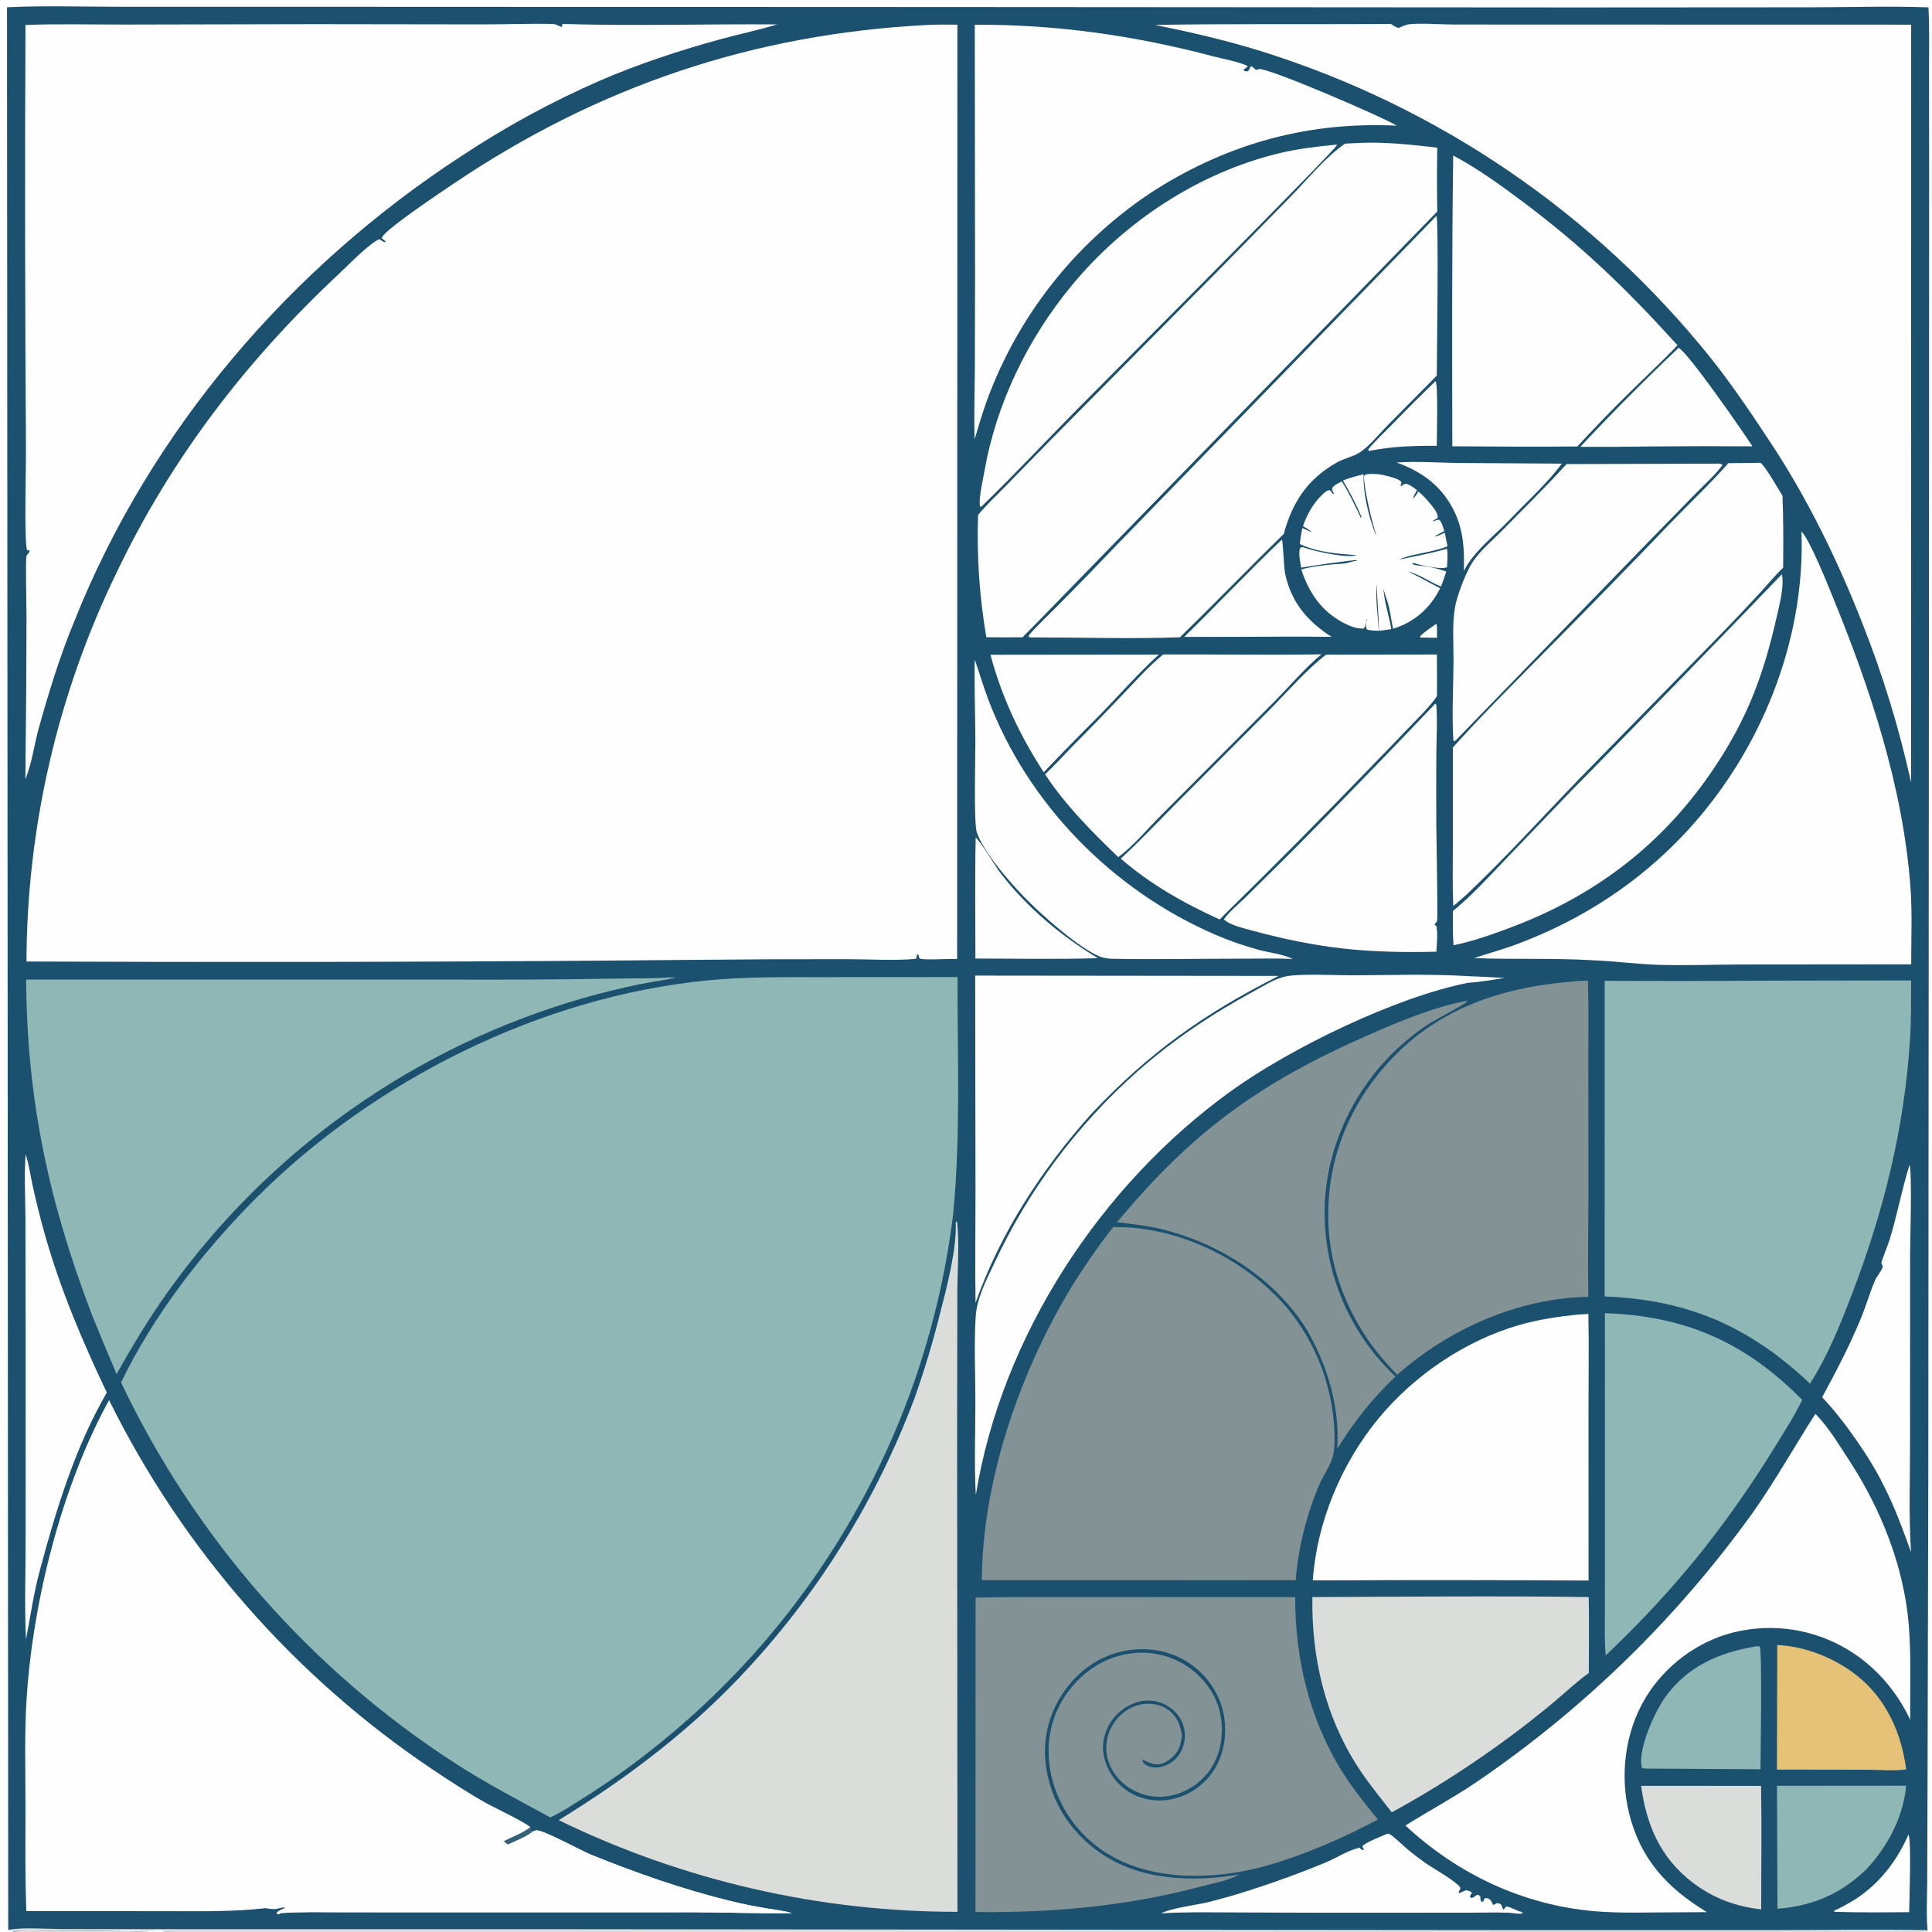
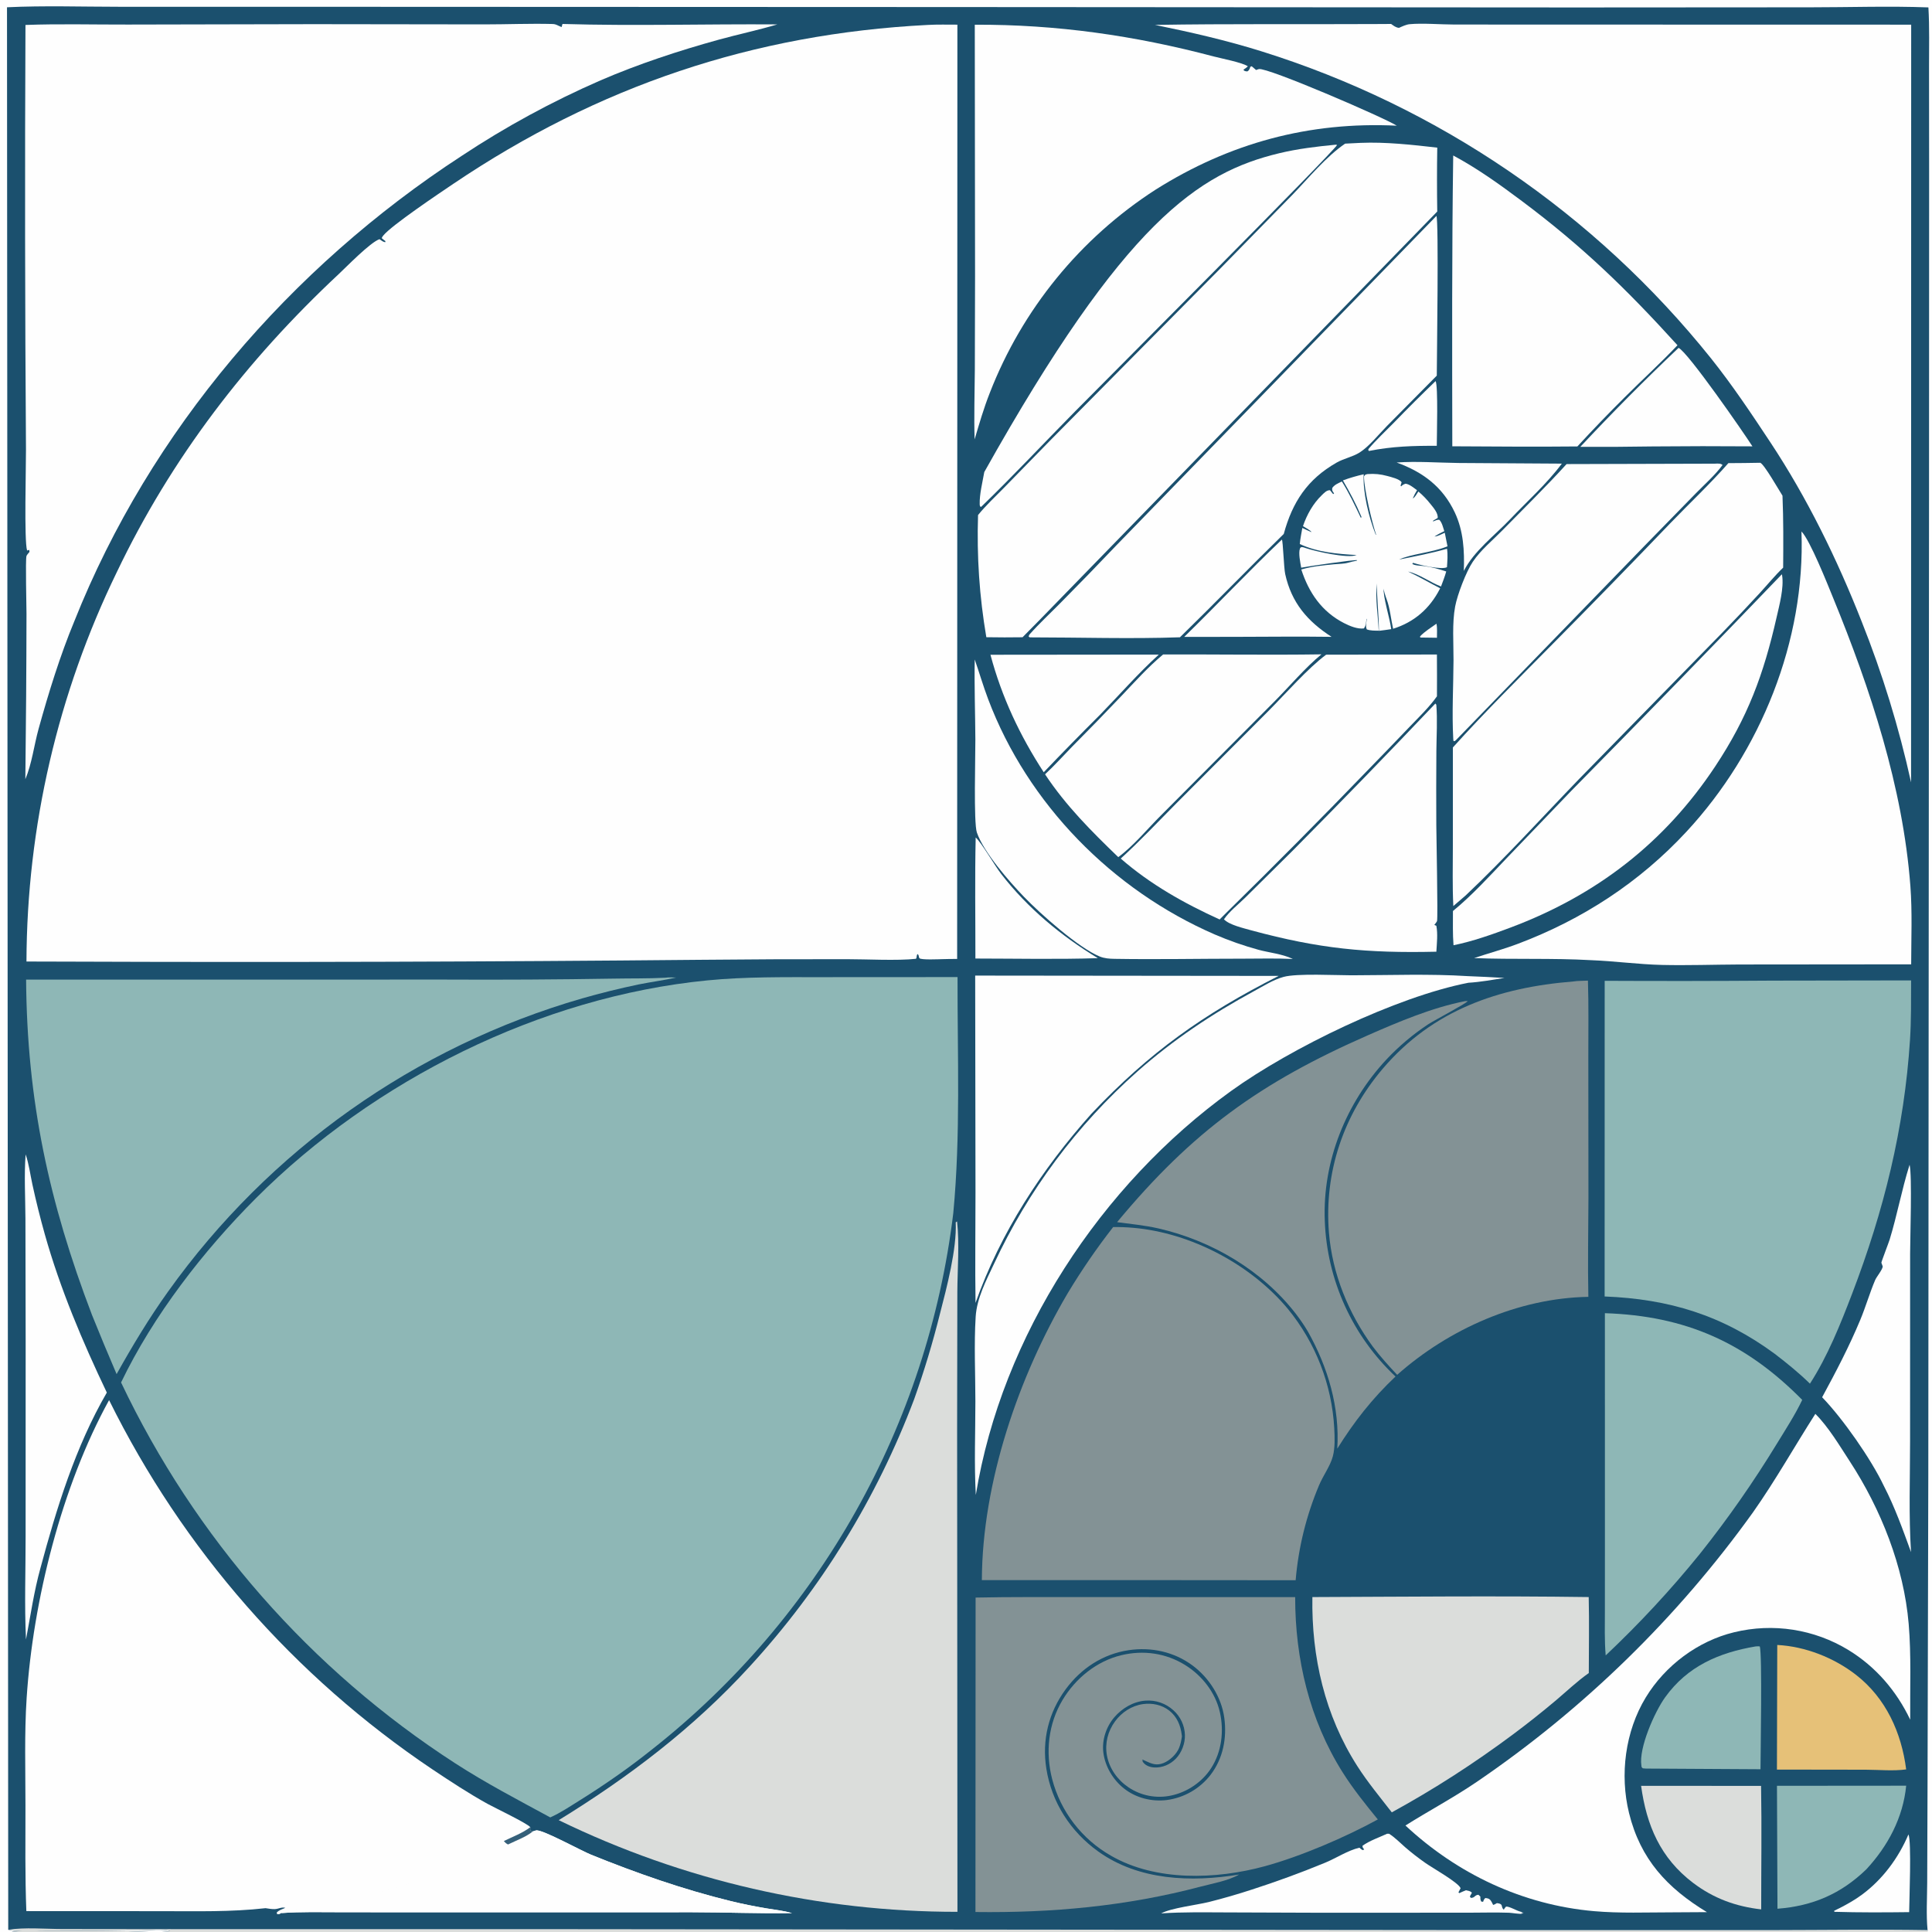
<svg xmlns="http://www.w3.org/2000/svg" version="1.1" width="760" height="760">
  <svg width="760" height="760">
    <path fill="#1B506E" d="M0 0L760 0L760 760L758.18 760L4.595 760L0 760L0 0Z" />
    <path fill="#FEFEFE" d="M0 0L760 0L760 760L758.18 760L758.257 759.253C757.67 753.176 758.091 746.676 758.113 740.558L758.239 704.553L758.546 579.85L758.835 195.613L758.87 67.31L758.834 26.526C758.818 18.682 759.048 10.738 758.586 2.912C743.15 2.335 727.502 2.879 712.046 2.877L620.048 2.935L374.752 2.775L127.925 2.677L46.753 2.667C32.155 2.664 17.333 2.166 2.755 2.861L3.237 759.121C3.458 759.167 3.677 759.216 3.898 759.258C8.17 760.073 14.491 759.388 19.006 759.385L55.413 759.361C58.606 759.356 63.905 758.687 66.915 759.602C63.497 760.509 54.826 759.769 50.914 759.709C45.739 759.63 6.278 759.071 4.595 760L0 760L0 0Z" />
    <path fill="#DBDDDB" d="M3.237 759.121C9.687 758.087 17.798 758.82 24.432 758.826L68.384 758.877L224.976 758.893L587.338 759.241L696.656 759.253C717.178 759.227 737.739 758.914 758.257 759.253L758.18 760L4.595 760C6.278 759.071 45.739 759.63 50.914 759.709C54.826 759.769 63.497 760.509 66.915 759.602C63.905 758.687 58.606 759.356 55.413 759.361L19.006 759.385C14.491 759.388 8.17 760.073 3.898 759.258C3.677 759.216 3.458 759.167 3.237 759.121Z" />
    <path fill="#FEFEFE" d="M364.972 9.808C368.833 9.591 372.745 9.707 376.613 9.701L376.519 377.226C374.589 377.219 372.659 377.245 370.729 377.303C369.491 377.329 362.271 377.677 361.701 376.934C361.276 376.38 361.661 375.95 360.979 375.296C360.411 375.809 360.795 376.404 360.329 377.164C352.923 377.981 340.859 377.312 333.021 377.318C313.711 377.288 294.4 377.37 275.091 377.564C192.364 378.349 109.634 378.587 26.904 378.279L10.411 378.237C10.586 325.145 22.739 272.777 45.964 225.034C67.403 180.169 97.022 141.662 133.239 107.823C136.412 104.857 145.567 95.4 149.284 94.085C150.009 94.601 150.644 95.144 151.542 95.298L151.613 94.841C151.082 94.463 150.624 94.118 150.148 93.668C150.389 93.185 150.386 93.138 150.782 92.647C154.018 88.633 172.884 75.98 178.301 72.327C235.309 33.889 296.347 13.3 364.972 9.808Z" />
    <path fill="#8EB7B6" d="M47.625 543.828C60.293 517.467 80.055 492.001 100.661 471.367C147.03 424.932 212.683 392.081 278.246 385.661C293.19 384.198 308.158 384.402 323.152 384.39L376.673 384.361C376.605 415.278 377.924 446.462 374.991 477.266C364.937 560.491 322.315 636.342 256.457 688.209C247.333 695.499 237.919 702.055 228.016 708.235C224.287 710.561 220.478 713.123 216.462 714.923C203.796 708.051 191.209 701.491 179.078 693.649C122.208 656.873 76.692 604.998 47.625 543.828Z" />
    <path fill="#FEFEFE" d="M221.266 9.424C249.379 10.265 277.658 9.403 305.795 9.601C298.196 11.866 290.421 13.491 282.778 15.6C267.048 19.941 251.181 25.164 236.201 31.626C217.164 39.929 198.886 49.872 181.574 61.344C114.149 105.233 59.103 169.325 29.241 244.371C23.616 257.931 19.115 272.517 15.194 286.658C13.411 293.09 12.553 300.406 9.972 306.522C10.241 284.819 10.391 263.115 10.422 241.41C10.424 238.527 9.974 220.265 10.406 218.756C10.515 218.375 11.039 217.781 11.283 217.483C11.386 217.359 11.492 217.237 11.596 217.114L11.514 216.317L10.659 216.553C9.447 212.819 10.26 183.149 10.22 176.84C9.823 121.166 9.756 65.491 10.019 9.817C23.41 9.322 36.93 9.697 50.341 9.66L123.59 9.506L190.395 9.595C199.376 9.6 208.446 9.205 217.411 9.442C218.241 9.464 218.842 9.701 219.578 10.066C220.017 10.283 220.461 10.469 220.913 10.658L221.266 9.424Z" />
    <path fill="#FEFEFE" d="M547.226 9.425C548.232 10.127 549.072 10.857 550.34 10.952C551.645 10.375 553.123 9.646 554.559 9.511C559.572 9.042 566.852 9.649 572.14 9.652L615.717 9.669L751.81 9.7L751.764 307.752C747.007 286.163 740.503 264.996 732.317 244.46C722.717 220.061 710.941 195.954 696.447 174.04C688.986 162.76 681.476 151.488 673.027 140.915C627.404 83.984 565.842 41.948 496.209 20.179C482.497 15.882 468.416 12.668 454.343 9.795C483.191 9.315 512.079 9.613 540.933 9.46L547.226 9.425Z" />
    <path fill="#FEFEFE" d="M42.909 550.772C71.894 609.44 115.724 659.503 170.045 695.989C177.173 700.739 184.331 705.463 191.83 709.61C194.411 711.038 207.487 717.291 208.6 718.769L208.575 720.017L209.573 720.451C209.985 720.338 210.759 720.006 211.155 720.018C214.282 720.113 228.403 727.929 232.519 729.598C250.348 736.825 268.729 743.264 287.429 747.836C292.131 748.986 296.816 749.92 301.591 750.721C304.866 751.271 308.356 751.626 311.537 752.575C298.492 752.772 285.383 752.238 272.324 752.227L170.353 752.248L134.305 752.218C126.444 752.214 118.463 751.987 110.623 752.557C109.802 753.032 109.835 753.132 108.931 752.905L108.9 752.245C109.865 751.371 111.052 750.987 112.241 750.505C110.745 750.087 109.59 750.938 108.079 750.997C106.889 751.043 105.64 750.801 104.465 750.626C90.807 752.167 77.273 751.811 63.551 751.806L10.362 751.781C9.827 737.959 10.009 724.076 10.014 710.244C10.018 696.25 9.569 682.019 10.474 668.062C12.964 629.685 24.286 584.569 42.909 550.772Z" />
    <path fill="#FEFEFE" d="M209.573 720.451C209.985 720.338 210.759 720.006 211.155 720.018C214.282 720.113 228.403 727.929 232.519 729.598C250.348 736.825 268.729 743.264 287.429 747.836C292.131 748.986 296.816 749.92 301.591 750.721C304.866 751.271 308.356 751.626 311.537 752.575C298.492 752.772 285.383 752.238 272.324 752.227L170.353 752.248L134.305 752.218C126.444 752.214 118.463 751.987 110.623 752.557C113.108 751.027 133.788 748.439 139.052 747.119C159.98 741.974 180.344 734.756 199.841 725.572C202.894 724.062 206.993 722.597 209.573 720.451Z" />
    <defs>
      <linearGradient id="SvgjsLinearGradient1001" gradientUnits="userSpaceOnUse" x1="152.83" y1="731.722" x2="158.233" y2="743.564">
        <stop offset="0" stop-color="#2C4D6A" />
        <stop offset="1" stop-color="#326780" />
      </linearGradient>
    </defs>
    <path fill="url(#gradient_0)" d="M198.191 724.23C198.728 724.829 199.116 725.214 199.841 725.572C180.344 734.756 159.98 741.974 139.052 747.119C133.788 748.439 113.108 751.027 110.623 752.557C109.802 753.032 109.835 753.132 108.931 752.905L108.9 752.245C109.865 751.371 111.052 750.987 112.241 750.505C110.745 750.087 109.59 750.938 108.079 750.997C106.889 751.043 105.64 750.801 104.465 750.626C139.254 746.06 166.104 738.388 198.191 724.23Z" />
    <path fill="#35607A" d="M198.191 724.23C201.556 722.568 205.652 721.059 208.6 718.769L208.575 720.017L209.573 720.451C206.993 722.597 202.894 724.062 199.841 725.572C199.116 725.214 198.728 724.829 198.191 724.23Z" />
    <path fill="#DBDDDB" d="M375.958 480.843L376.486 480.486C377.457 489.068 376.637 499.54 376.592 508.318L376.508 561.897L376.637 752.063C322.293 752.112 268.653 739.781 219.786 716.005C247.41 699.021 272.777 679.735 294.749 655.733C322.915 625.088 344.938 589.322 359.621 550.374C363.551 539.344 366.936 528.128 369.764 516.765C372.425 506.501 376.411 491.33 375.958 480.843Z" />
    <path fill="#839295" d="M383.778 628.446C397.447 628.145 411.156 628.287 424.83 628.25L509.485 628.27C509.476 652.504 515.088 676.404 528.086 697.079C532.237 703.682 537.086 709.681 541.997 715.726C529.209 722.732 511.607 730.298 497.43 734.157C478.336 739.356 454.637 740.158 437.047 730C425.562 723.48 417.206 712.59 413.881 699.809C411.175 689.291 412.366 678.117 417.97 668.75C423.058 660.245 431.35 653.467 441.078 651.121C449.746 649.03 458.563 650.266 466.152 654.946C472.829 659.064 478.134 665.804 479.869 673.535C481.536 680.968 480.604 689.044 476.455 695.515C472.959 700.967 467.084 704.963 460.755 706.307C454.941 707.575 448.862 706.414 443.924 703.094C439.594 700.175 436.36 695.693 435.43 690.504C434.582 685.769 435.804 680.978 438.647 677.121C441.275 673.554 445.19 670.974 449.614 670.351C453.214 669.844 457.042 670.619 459.934 672.891C463.014 675.311 464.424 678.751 464.874 682.537L464.934 683.076C464.716 684.618 464.389 686.175 463.8 687.623C462.799 690.084 460.174 692.53 457.733 693.519C454.881 694.673 453.022 693.828 450.391 692.612C450.017 692.439 449.671 692.205 449.256 692.188L449.742 692.862L449.24 692.615C449.48 692.961 449.619 693.184 449.88 693.487C450.895 694.67 452.583 695.209 454.099 695.277C457.292 695.419 460.287 694.116 462.511 691.85C464.851 689.467 466.221 685.811 466.118 682.471C466.001 678.762 464.368 675.262 461.599 672.791C458.614 670.065 454.637 668.689 450.605 668.988C445.848 669.325 441.396 671.962 438.334 675.543C435.151 679.264 433.438 684.426 434.018 689.314C434.672 694.836 437.824 700.117 442.151 703.547C446.844 707.267 453.1 708.828 459.015 708.086C465.833 707.173 472.015 703.608 476.221 698.165C481.154 691.705 482.682 683.68 481.601 675.723C480.506 667.659 475.649 660.029 469.167 655.193C461.915 649.782 452.859 647.819 443.992 649.141C433.844 650.653 425.28 656.286 419.229 664.493C412.48 673.645 409.825 684.503 411.601 695.742C413.694 708.992 421.11 720.48 431.957 728.282C447.934 739.774 468.694 740.498 487.45 737.388C483.16 739.854 477.039 740.896 472.256 742.161C443.107 749.87 413.837 752.521 383.717 752.139L383.778 628.446Z" />
    <path fill="#8EB7B6" d="M697.37 385.752L751.783 385.665C751.754 393.441 751.847 401.267 751.349 409.029C749.111 443.928 741 476.491 728.538 509.017C723.957 520.974 718.959 533.497 711.987 544.298C707.627 540.03 702.98 536.274 698.149 532.566C677.526 517.375 656.5 510.975 631.22 509.999L631.242 385.83C653.285 385.939 675.328 385.913 697.37 385.752Z" />
    <path fill="#8EB7B6" d="M261.715 384.619C263.097 384.397 264.565 384.528 265.965 384.551C261.088 385.621 256.114 386.274 251.216 387.254C243.71 388.822 236.264 390.663 228.892 392.775C163.207 411.784 105.859 452.402 66.129 508.055C58.704 518.412 52.078 529.423 45.869 540.54C42.554 532.832 39.33 525.085 36.198 517.301C19.24 472.884 10.609 433.006 10.269 385.349L175.306 385.339C197.243 385.452 219.18 385.328 241.114 384.969C247.979 384.836 254.857 384.968 261.715 384.619Z" />
    <path fill="#839295" d="M437.894 482.688C440.533 482.66 443.171 482.761 445.8 482.99C468.519 484.973 492.078 497.402 506.634 514.908C517.526 528.209 523.908 544.629 524.858 561.795C525.04 565.342 525.223 569.479 524.29 572.943C523.264 576.753 520.417 580.572 518.887 584.264C513.868 596.156 510.759 608.767 509.676 621.629L473.414 621.591L386.238 621.569C386.393 583.139 400.676 541.505 420.041 508.669C425.465 499.658 431.426 490.982 437.894 482.688Z" />
    <path fill="#839295" d="M618.844 386.09C620.681 385.793 622.783 385.854 624.654 385.751C624.975 395.71 624.791 405.739 624.806 415.704L624.852 471.378C624.81 484.292 624.544 497.237 624.817 510.148C597.403 510.596 569.93 522.779 549.611 540.829C546.252 537.26 542.991 533.65 540.037 529.735C530.486 516.746 524.109 501.107 522.782 485C520.821 461.199 528.491 438.545 543.944 420.395C563.605 397.301 589.523 388.443 618.844 386.09Z" />
    <path fill="#FEFEFE" d="M535.191 56.202C545.082 55.788 555.552 56.953 565.382 58.079C565.249 66.454 565.248 74.832 565.378 83.207L409.056 243.773L402.238 250.683C397.491 250.756 392.743 250.75 387.996 250.666C385.256 234.524 384.223 218.991 384.738 202.605C387.846 198.785 391.498 195.398 394.939 191.88L413.087 173.29L479.899 105.774L508.34 76.7C514.743 70.073 521.597 61.642 529.139 56.503L535.191 56.202Z" />
    <path fill="#FEFEFE" d="M708.649 209.067C712.041 212.483 718.984 230.016 721.055 235.068C735.767 270.963 748.554 309.655 751.498 348.565C752.266 358.715 751.821 369.156 751.808 379.345L684.213 379.407C674.092 379.452 663.909 379.814 653.797 379.582C644.544 379.37 635.224 378.068 625.943 377.711C610.619 376.832 595.217 377.503 579.873 376.883C585.577 374.974 591.36 373.432 597 371.309C622.497 361.709 644.92 347.111 663.451 327.12C692.606 295.669 710.24 252.093 708.649 209.067Z" />
    <path fill="#FEFEFE" d="M714.112 556.182C719.255 561.282 723.657 568.726 727.607 574.775C739.909 593.62 748.914 616.238 750.827 638.791C751.881 651.207 751.315 664.005 751.429 676.48C746.018 665.139 737.908 655.68 727.138 649.082C713.666 640.866 697.479 638.351 682.15 642.092C667.881 645.539 655.019 655.205 647.402 667.732C639.301 681.054 637.117 698.126 640.824 713.211C645.299 731.418 655.855 742.708 671.459 752.188L658.019 752.268C647.738 752.269 637.248 752.701 627.001 751.798C599.015 749.333 573.308 737.178 552.866 718.11C562.151 712.268 571.81 707.146 580.896 700.964C623.068 672.251 659.862 636.347 689.599 594.89C698.426 582.365 705.869 569.06 714.112 556.182Z" />
    <path fill="#FEFEFE" d="M383.454 9.723C415.61 9.584 446.335 13.982 477.41 22.204C480.165 22.933 488.948 24.646 490.881 26.099C490.296 26.639 489.77 26.998 489.111 27.437C489.632 28.118 489.847 27.962 490.659 28.101C491.529 27.562 491.505 27.171 491.868 26.262L492.393 26.066C492.956 26.574 493.532 27.067 494.12 27.547C494.503 27.4 494.807 27.27 495.212 27.174C498.449 26.405 544.189 46.113 549.462 49.443C514.998 47.765 483.641 56.273 454.533 74.636C424.92 93.749 402.104 121.732 389.345 154.587C386.99 160.555 385.202 166.7 383.387 172.847C383.112 163.705 383.413 154.504 383.476 145.357L383.564 108.612L383.454 9.723Z" />
-     <path fill="#FEFEFE" d="M621.184 517.089L624.82 516.877C625.091 528.878 624.872 540.934 624.88 552.94L624.904 621.752C590.319 621.542 555.734 621.518 521.149 621.68L516.415 621.636C518.015 598.787 527.723 575.601 542.272 557.986C556.267 541.042 576.227 527.441 597.398 521.296C605.226 519.024 613.095 517.865 621.184 517.089Z" />
    <path fill="#FEFEFE" d="M565.048 84.943C566.013 86.573 565.22 140.759 565.194 147.768L545.555 167.609C542.386 170.822 538.569 175.668 534.771 178.044C532.082 179.726 528.645 180.355 525.822 181.959C514.32 188.497 508.414 197.484 504.998 210.042C491.252 223.458 477.911 237.277 464.162 250.692C444.812 251.374 424.672 250.731 405.23 250.724C404.897 250.696 405.114 250.741 404.644 250.408C404.85 249.756 404.732 249.859 405.107 249.438C408.887 245.198 413.174 241.222 417.168 237.171C424.556 229.719 431.866 222.188 439.095 214.58L565.048 84.943Z" />
    <path fill="#FEFEFE" d="M692.444 182.042C693.971 182.586 699.824 192.877 701.187 194.991C701.577 204.402 701.526 213.879 701.447 223.297C698.207 226.396 695.281 229.98 692.248 233.291C687.415 238.533 682.515 243.713 677.549 248.829L621.247 306.369C606.438 321.705 592.035 337.615 576.545 352.256C574.938 353.652 573.324 355.04 571.703 356.419C571.305 348.606 571.518 340.722 571.517 332.897L571.527 294.028C584.056 280.113 597.913 266.374 611.083 253.021C626.521 237.425 641.832 221.704 657.016 205.86C664.625 197.966 672.656 190.414 679.904 182.186C684.084 182.171 688.265 182.123 692.444 182.042Z" />
    <path fill="#DBDDDB" d="M516.258 628.248C552.473 628.113 588.748 627.738 624.959 628.245C625.193 638.194 625.002 648.187 624.992 658.141C620.487 661.288 616.35 665.255 612.151 668.802C606.572 673.508 600.852 678.043 594.999 682.402C579.717 693.764 564.202 703.784 547.497 712.935C542.864 706.956 538.051 701.166 533.963 694.786C521.155 674.794 515.872 651.793 516.258 628.248Z" />
    <path fill="#FEFEFE" d="M383.859 588.077C383.183 575.868 383.694 563.401 383.691 551.164C383.688 540.206 383.127 528.92 383.802 517.993C384.254 510.689 387.946 503.667 391.023 497.151C404.446 468.328 423.652 442.571 447.446 421.48C461.571 408.996 476.781 398.854 493.312 389.882C496.986 387.888 500.895 385.382 504.942 384.282C510.275 382.833 525.661 383.668 531.661 383.658C546.871 383.634 562.308 383.033 577.48 383.988C582.268 384.172 587.053 384.409 591.835 384.699C587.117 385.433 582.369 386.305 577.598 386.597C549.254 392.129 507.805 412.216 484.271 429.173C433.038 466.087 394.066 525.424 383.859 588.077Z" />
    <path fill="#FEFEFE" d="M571.656 61.166C581.129 66.227 590.011 72.607 598.594 79.031C622.643 97.03 639.795 113.673 659.88 135.807C653.21 142.855 645.915 149.484 639.045 156.359C632.72 162.641 626.536 169.064 620.499 175.622C604.108 175.794 587.691 175.644 571.299 175.563C571.239 137.456 571.106 99.265 571.656 61.166Z" />
    <path fill="#8EB7B6" d="M631.324 516.576C663.093 517.602 686.748 528.175 708.951 550.68C706.166 556.541 702.51 562.137 699.127 567.678C689.762 583.015 679.839 597.255 668.652 611.301C657.219 625.413 644.853 638.742 631.637 651.199C631.139 645.352 631.318 639.413 631.323 633.549L631.335 607.482L631.324 516.576Z" />
    <path fill="#839295" d="M576.228 393.839C576.613 393.756 576.983 393.802 577.374 393.818C576.312 395.04 564.531 401.163 561.841 402.914C555.855 406.858 550.352 411.491 545.444 416.716C529.489 433.801 520.202 456.808 521.138 480.263C522 503.536 531.995 525.532 548.958 541.489C539.828 550.12 532.687 559.228 526.052 569.861C527.054 553.617 522.38 537.816 514.471 523.756C513.072 521.412 511.538 519.149 509.877 516.981C496.698 499.83 476.686 488.033 455.698 483.231C450.318 482.001 444.89 481.501 439.433 480.769C469.12 445.018 495.679 425.857 538.197 407.202C550.209 401.932 563.309 396.392 576.228 393.839Z" />
    <path fill="#FEFEFE" d="M383.614 383.771L502.974 383.897C473.26 398.979 452.223 413.905 429.288 438.158C409.84 459.944 393.531 484.857 383.75 512.517C383.529 498.095 383.741 483.643 383.734 469.218L383.614 383.771Z" />
    <path fill="#FEFEFE" d="M521.667 257.539L565.246 257.468C565.322 262.946 565.259 268.434 565.261 273.913C562.171 278.26 558.138 282.112 554.453 285.957C548.997 291.672 543.51 297.358 537.995 303.015C519.841 321.835 501.426 340.402 482.756 358.71L479.777 361.696C465.813 355.354 452.472 347.855 440.867 337.736C448.478 330.825 455.552 323.246 462.803 315.957L499.031 279.619C505.53 273.082 514.629 262.71 521.667 257.539Z" />
    <path fill="#FEFEFE" d="M700.936 225.91C700.97 226.058 701.016 226.203 701.039 226.353C701.813 231.213 699.951 238.081 698.862 242.874C693.751 265.359 687.519 282.168 674.731 301.46C654.767 331.577 627.989 352.191 594.226 364.866C586.92 367.609 579.438 370.271 571.779 371.833C571.411 367.392 571.571 362.832 571.548 358.372C579.078 352.204 585.847 344.74 592.566 337.706L618.173 311.022C645.94 282.826 673.528 254.454 700.936 225.91Z" />
-     <path fill="#FEFEFE" d="M525.414 56.92L525.986 57.003C525.082 59.311 433.054 151.562 423.006 161.739C410.639 174.263 398.607 187.187 385.945 199.406L385.54 199.207C385.447 198.883 385.396 198.762 385.386 198.384C385.278 194.415 386.51 189.628 387.19 185.699C391.849 158.774 404.307 133.188 421.702 112.169C442.382 87.18 471.543 67.894 503.217 60.276C510.493 58.526 517.976 57.63 525.414 56.92Z" />
+     <path fill="#FEFEFE" d="M525.414 56.92L525.986 57.003C525.082 59.311 433.054 151.562 423.006 161.739C410.639 174.263 398.607 187.187 385.945 199.406L385.54 199.207C385.447 198.883 385.396 198.762 385.386 198.384C385.278 194.415 386.51 189.628 387.19 185.699C442.382 87.18 471.543 67.894 503.217 60.276C510.493 58.526 517.976 57.63 525.414 56.92Z" />
    <path fill="#FEFEFE" d="M674.539 182.396C675.605 182.373 676.8 182.189 677.613 182.915C674.65 186.934 670.583 190.51 667.086 194.077L647.608 214.008L572.879 290.997L572.291 291.533L571.749 291.492C571.721 291.193 571.688 290.894 571.671 290.595C571.12 280.466 571.719 269.958 571.775 259.798C571.812 253.022 571.173 245.191 572.423 238.557C573.3 233.895 576.745 224.885 579.372 220.975C582.459 216.379 587.146 212.548 591.018 208.602C599.473 199.985 608.121 191.478 616.253 182.557L674.539 182.396Z" />
    <path fill="#FEFEFE" d="M564.635 276.757L565.011 277.228C565.488 283.184 565.085 289.379 565.034 295.357C564.962 305.093 564.952 314.828 565.006 324.563C565.017 328.358 565.682 360.869 565.297 362.295C565.19 362.689 564.484 363.465 564.226 363.837L565.026 364.177C565.646 367.442 565.215 371.075 565.026 374.378C537.537 375.005 518.914 373.194 492.274 365.989C489.294 365.119 483.598 363.893 481.47 361.63C483.56 358.566 487.164 355.746 489.823 353.126L508.491 334.637C527.414 315.546 546.129 296.252 564.635 276.757Z" />
    <path fill="#FEFEFE" d="M457.535 257.457C478.294 257.364 499.071 257.714 519.825 257.406C513.711 262.345 506.803 270.48 501.079 276.198L456.725 320.717C451.323 326.101 446.001 332.659 439.897 337.17C429.284 326.941 419.283 316.945 411.097 304.593C414.781 301.186 418.18 297.364 421.691 293.771C428.311 287.115 434.854 280.383 441.318 273.576C446.529 268.084 451.702 262.302 457.535 257.457Z" />
    <path fill="#FEFEFE" d="M383.436 259.424C385.232 264.607 386.768 269.876 388.706 275.011C404.275 316.267 437.578 350.119 477.87 367.603C483.487 370.023 489.267 372.044 495.168 373.653C499.338 374.754 504.414 375.286 508.29 377.099C508.381 377.142 508.471 377.188 508.561 377.233C502.021 376.925 495.395 377.118 488.849 377.118C472.069 377.116 455.206 377.462 438.436 377.186C436.467 377.153 434.473 377.027 432.627 376.275C424.305 372.886 409.264 359.502 402.761 352.74C396.934 346.68 386.905 335.212 384.269 327.464C382.966 323.631 383.717 297.033 383.684 290.88C383.627 280.409 383.236 269.89 383.436 259.424Z" />
    <path fill="#FEFEFE" d="M537.983 186.485C540.725 186.289 543.066 186.513 545.724 187.241C547.234 187.655 550.607 188.428 551.35 189.734L550.946 191.067L551.185 191.318C551.741 190.722 552.148 190.543 552.913 190.277C554.524 190.485 556.1 191.901 557.419 192.815C556.759 193.875 556.251 194.912 555.762 196.06C556.496 195.85 557.471 194.04 557.948 193.347C559.789 194.86 561.304 196.495 562.791 198.355C563.934 199.786 565.76 201.868 565.55 203.752L563.761 204.814L563.747 205.143C564.561 204.831 565.39 204.29 566.241 204.518C567.29 205.666 567.668 207.48 568.151 208.941C566.802 209.58 565.537 210.24 564.287 211.059C565.676 210.957 567.066 210.126 568.338 209.56L569.411 214.904L568.904 215.103C563.347 217.312 554.702 218.011 550.374 220.109C556.715 218.837 562.989 217.638 569.217 215.865C569.584 218.231 569.35 220.738 569.203 223.119C567.056 224.246 558.667 222.289 556.231 221.514C556.108 221.475 555.987 221.432 555.865 221.392L555.44 222.018L555.379 221.713C556.456 222.545 558.772 222.505 560.16 222.674C563.139 223.036 566.061 223.871 568.912 224.8C568.357 226.813 567.586 228.755 566.856 230.71C562.496 229.041 558.394 225.855 553.895 224.83C558.159 226.802 562.318 229.276 566.521 231.411C566.463 231.529 566.407 231.647 566.347 231.763C562.363 239.473 556.28 244.742 548.015 247.341C547.159 243.563 546.805 239.268 545.449 235.669C545.169 234.928 544.055 231.777 544.285 231.083C543.962 234.758 546.738 243.191 547.272 247.491C545.671 247.765 544.041 247.935 542.43 248.15C542.403 241.95 541.643 235.752 541.605 229.525C540.977 235.888 542.069 241.794 542.349 248.097C540.744 248.072 539.232 248.122 537.691 247.609C537.043 246.53 537.538 244.737 537.659 243.471L537.056 243.421L537.563 242.738C537.492 244.182 537.422 246.05 536.519 247.213C533.936 247.518 530.965 246.267 528.691 245.102C519.969 240.634 514.865 233.168 511.897 224.021C516.015 222.786 520.474 222.407 524.742 221.975C526.593 221.788 528.627 221.854 530.414 221.323C531.512 220.997 532.596 220.776 533.721 220.561L533.369 220.153L533.797 220.578L533.853 220.353C533.058 220.072 514.134 222.831 511.856 223.319C511.529 221.35 510.68 217.562 511.387 215.726C511.732 214.83 512.881 215.347 513.522 215.568C517.387 216.897 530.233 219.79 533.644 218.343C526.156 217.897 518.165 217.252 511.307 214.005C511.5 211.898 511.95 209.77 512.301 207.681C513.488 208.259 514.691 208.795 515.899 209.327C515.753 208.742 513.199 207.385 512.555 206.971C514.068 202.507 516.519 198.099 519.945 194.812C520.888 193.906 521.844 192.804 523.183 192.837L524.425 194.365L524.789 194.097C524.142 193.119 523.921 193.066 524.083 191.925C525.049 190.61 526.43 190.097 527.858 189.402C530.75 193.992 533.025 198.894 535.357 203.782L535.57 203.337C533.482 198.328 530.993 193.663 528.269 188.983C530.971 187.971 533.64 187.223 536.448 186.563C536.049 193.759 538.504 203.627 541.189 210.366L541.325 210.326C539.783 205.765 536.488 192.033 536.568 187.404C537.064 186.613 537.062 186.699 537.983 186.485Z" />
    <path fill="#FEFEFE" d="M10.075 454.102C11.371 457.782 11.895 462.056 12.738 465.901C14.179 472.538 15.821 479.131 17.662 485.669C23.725 507.141 32.433 527.693 42.022 547.803C29.697 569.024 22.251 593.289 15.906 616.862C13.354 626.05 12.01 635.579 10.226 644.937C9.58 631.483 10.088 617.739 10.074 604.258L10.092 527.561L10.005 479.415C9.967 471.024 9.462 462.468 10.075 454.102Z" />
    <path fill="#FEFEFE" d="M751.189 458.185C752.213 462.52 751.402 486.758 751.392 493.231L751.375 567.181C751.372 581.558 750.816 596.22 751.752 610.56C748.532 601.746 745.376 592.839 741.046 584.496C736.035 573.943 724.898 558.021 716.782 549.643C722.199 539.669 727.448 529.636 731.809 519.147C733.94 514.02 735.488 508.617 737.642 503.535C738.18 502.264 740.628 499.341 740.606 498.156C740.605 498.093 740.1 496.826 740.088 496.733C740.044 496.405 742.977 488.806 743.341 487.621C746.278 478.05 748.074 468.124 751.052 458.613L751.189 458.185Z" />
    <path fill="#E6C178" d="M699.126 647.087C710.148 647.651 721.447 652.103 730.13 658.862C741.881 668.009 747.979 681.559 749.84 696.042C744.823 696.74 738.959 696.17 733.851 696.16L699.002 696.11L699.126 647.087Z" />
    <path fill="#FEFEFE" d="M545.662 721.344L546.413 721.346C548.714 722.778 550.691 724.867 552.74 726.638C555.316 728.866 558.007 730.957 560.802 732.904C563.497 734.802 573.732 740.551 574.563 742.777L573.713 744.416L574.068 744.709C574.926 744.286 575.778 743.931 576.667 743.585C577.569 743.821 578.428 743.821 579.006 744.577L578.197 746.036L578.586 746.571C580.137 746.651 580.116 745.389 581.595 745.359L582.34 746.086C582.329 746.924 582.3 747.236 582.67 748.012L583.417 748.128C583.654 747.409 583.725 747.211 584.265 746.643C584.658 746.679 584.96 746.687 585.346 746.818C586.351 747.158 586.734 748.099 587.172 748.971C587.235 749.096 587.294 749.222 587.355 749.347C588.015 749.136 587.745 749.257 588.39 748.901C588.546 748.815 588.701 748.724 588.857 748.636C591.685 748.975 590.157 749.978 591.54 751.224C591.826 750.688 592.009 750.462 592.449 749.997C593.93 749.956 596.441 751.586 598.155 752.013L598.694 752.145L598.667 752.701L599.079 752.282L599.23 752.423C599.073 752.538 598.939 752.695 598.759 752.767C598.013 753.064 594.713 752.461 593.627 752.424C588.351 752.243 583.019 752.398 577.738 752.405L518.696 752.421L482.504 752.294C473.928 752.278 465.331 752.096 456.771 752.68C460.67 750.563 470.545 749.408 475.456 748.222C481.187 746.783 486.866 745.142 492.481 743.302C502.189 740.172 511.77 736.66 521.2 732.773C525.615 730.96 530.175 727.909 534.76 726.837C535.173 727.252 535.531 727.513 536.045 727.793L536.64 727.535C536.177 726.909 535.947 726.865 535.992 726.058C538.813 724.048 542.514 722.795 545.662 721.344Z" />
    <path fill="#8EB7B6" d="M699.015 702.489L749.845 702.448C748.62 715.038 742.64 726.205 734.162 735.353C724.177 745.005 713.064 749.78 699.214 750.848L699.015 702.489Z" />
    <path fill="#8EB7B6" d="M690.623 647.661C691.187 647.59 691.673 647.613 692.239 647.643C693.276 650.411 692.544 689.75 692.538 695.977L647.466 695.712L646.248 695.616C645.669 695.032 645.803 695.341 645.678 694.515C644.625 687.566 650.852 673.481 655.028 667.662C663.816 655.418 676.253 650.085 690.623 647.661Z" />
    <path fill="#DBDDDB" d="M645.569 702.503L692.763 702.522C693.051 718.697 692.802 734.926 692.813 751.107C682.825 749.962 674.101 746.794 666.035 740.686C653.177 730.95 647.688 718.038 645.569 702.503Z" />
    <path fill="#FEFEFE" d="M389.62 257.564L455.837 257.5C447.748 264.855 440.42 273.261 432.787 281.104C425.291 288.57 417.889 296.129 410.581 303.78C401.186 289.358 394.058 274.214 389.62 257.564Z" />
    <path fill="#FEFEFE" d="M660.308 136.842C664.014 138.553 685.94 170.214 689.358 175.584C676.26 175.482 663.161 175.493 650.063 175.617C640.594 175.769 631.122 175.823 621.651 175.778C634.139 162.41 647.031 149.425 660.308 136.842Z" />
    <path fill="#FEFEFE" d="M549.405 181.938C557.338 181.384 565.639 182.02 573.598 182.124L614.39 182.382C608.51 190.273 600.782 197.155 594.012 204.298C587.984 210.642 579.814 216.735 575.822 224.593C576.125 216.667 575.697 208.815 572.259 201.543C567.498 191.474 559.685 185.66 549.405 181.938Z" />
    <path fill="#FEFEFE" d="M383.809 329.441C386.031 331.353 391.378 340.611 393.868 343.83C404.221 357.213 417.447 368.178 431.865 376.917C415.862 377.435 399.711 377.073 383.698 377.063C383.718 361.198 383.455 345.299 383.809 329.441Z" />
    <path fill="#FEFEFE" d="M504.265 212.255C504.724 213.001 505.013 223.304 505.569 225.837C508.044 237.097 514.317 244.407 523.798 250.515C511.187 250.341 498.56 250.496 485.947 250.519L465.824 250.545C478.772 237.921 491.157 224.712 504.265 212.255Z" />
    <path fill="#FEFEFE" d="M750.741 721.609C751.991 724.288 751.065 747.461 751.017 752.189C741.238 752.304 731.401 752.362 721.626 752.057C721.589 751.925 721.467 751.788 721.516 751.66C721.533 751.614 723.357 750.755 723.626 750.616C726.671 749.051 729.623 747.393 732.385 745.361C740.538 739.361 746.804 730.888 750.741 721.609Z" />
    <path fill="#FEFEFE" d="M564.72 149.914C565.776 151.609 565.199 171.754 565.192 175.373C556.081 175.326 547.49 175.581 538.533 177.395C538.191 177.11 538.343 177.316 538.281 176.67C541.367 173.042 544.937 169.705 548.282 166.311C553.664 160.749 559.144 155.282 564.72 149.914Z" />
    <path fill="#FEFEFE" d="M565.066 245.351C565.436 247.078 565.249 249.107 565.259 250.877L558.676 250.784L558.634 250.311C560.437 248.403 562.932 246.892 565.066 245.351Z" />
  </svg>
  <style>@media (prefers-color-scheme: light) { :root { filter: none; } }
@media (prefers-color-scheme: dark) { :root { filter: none; } }
</style>
</svg>